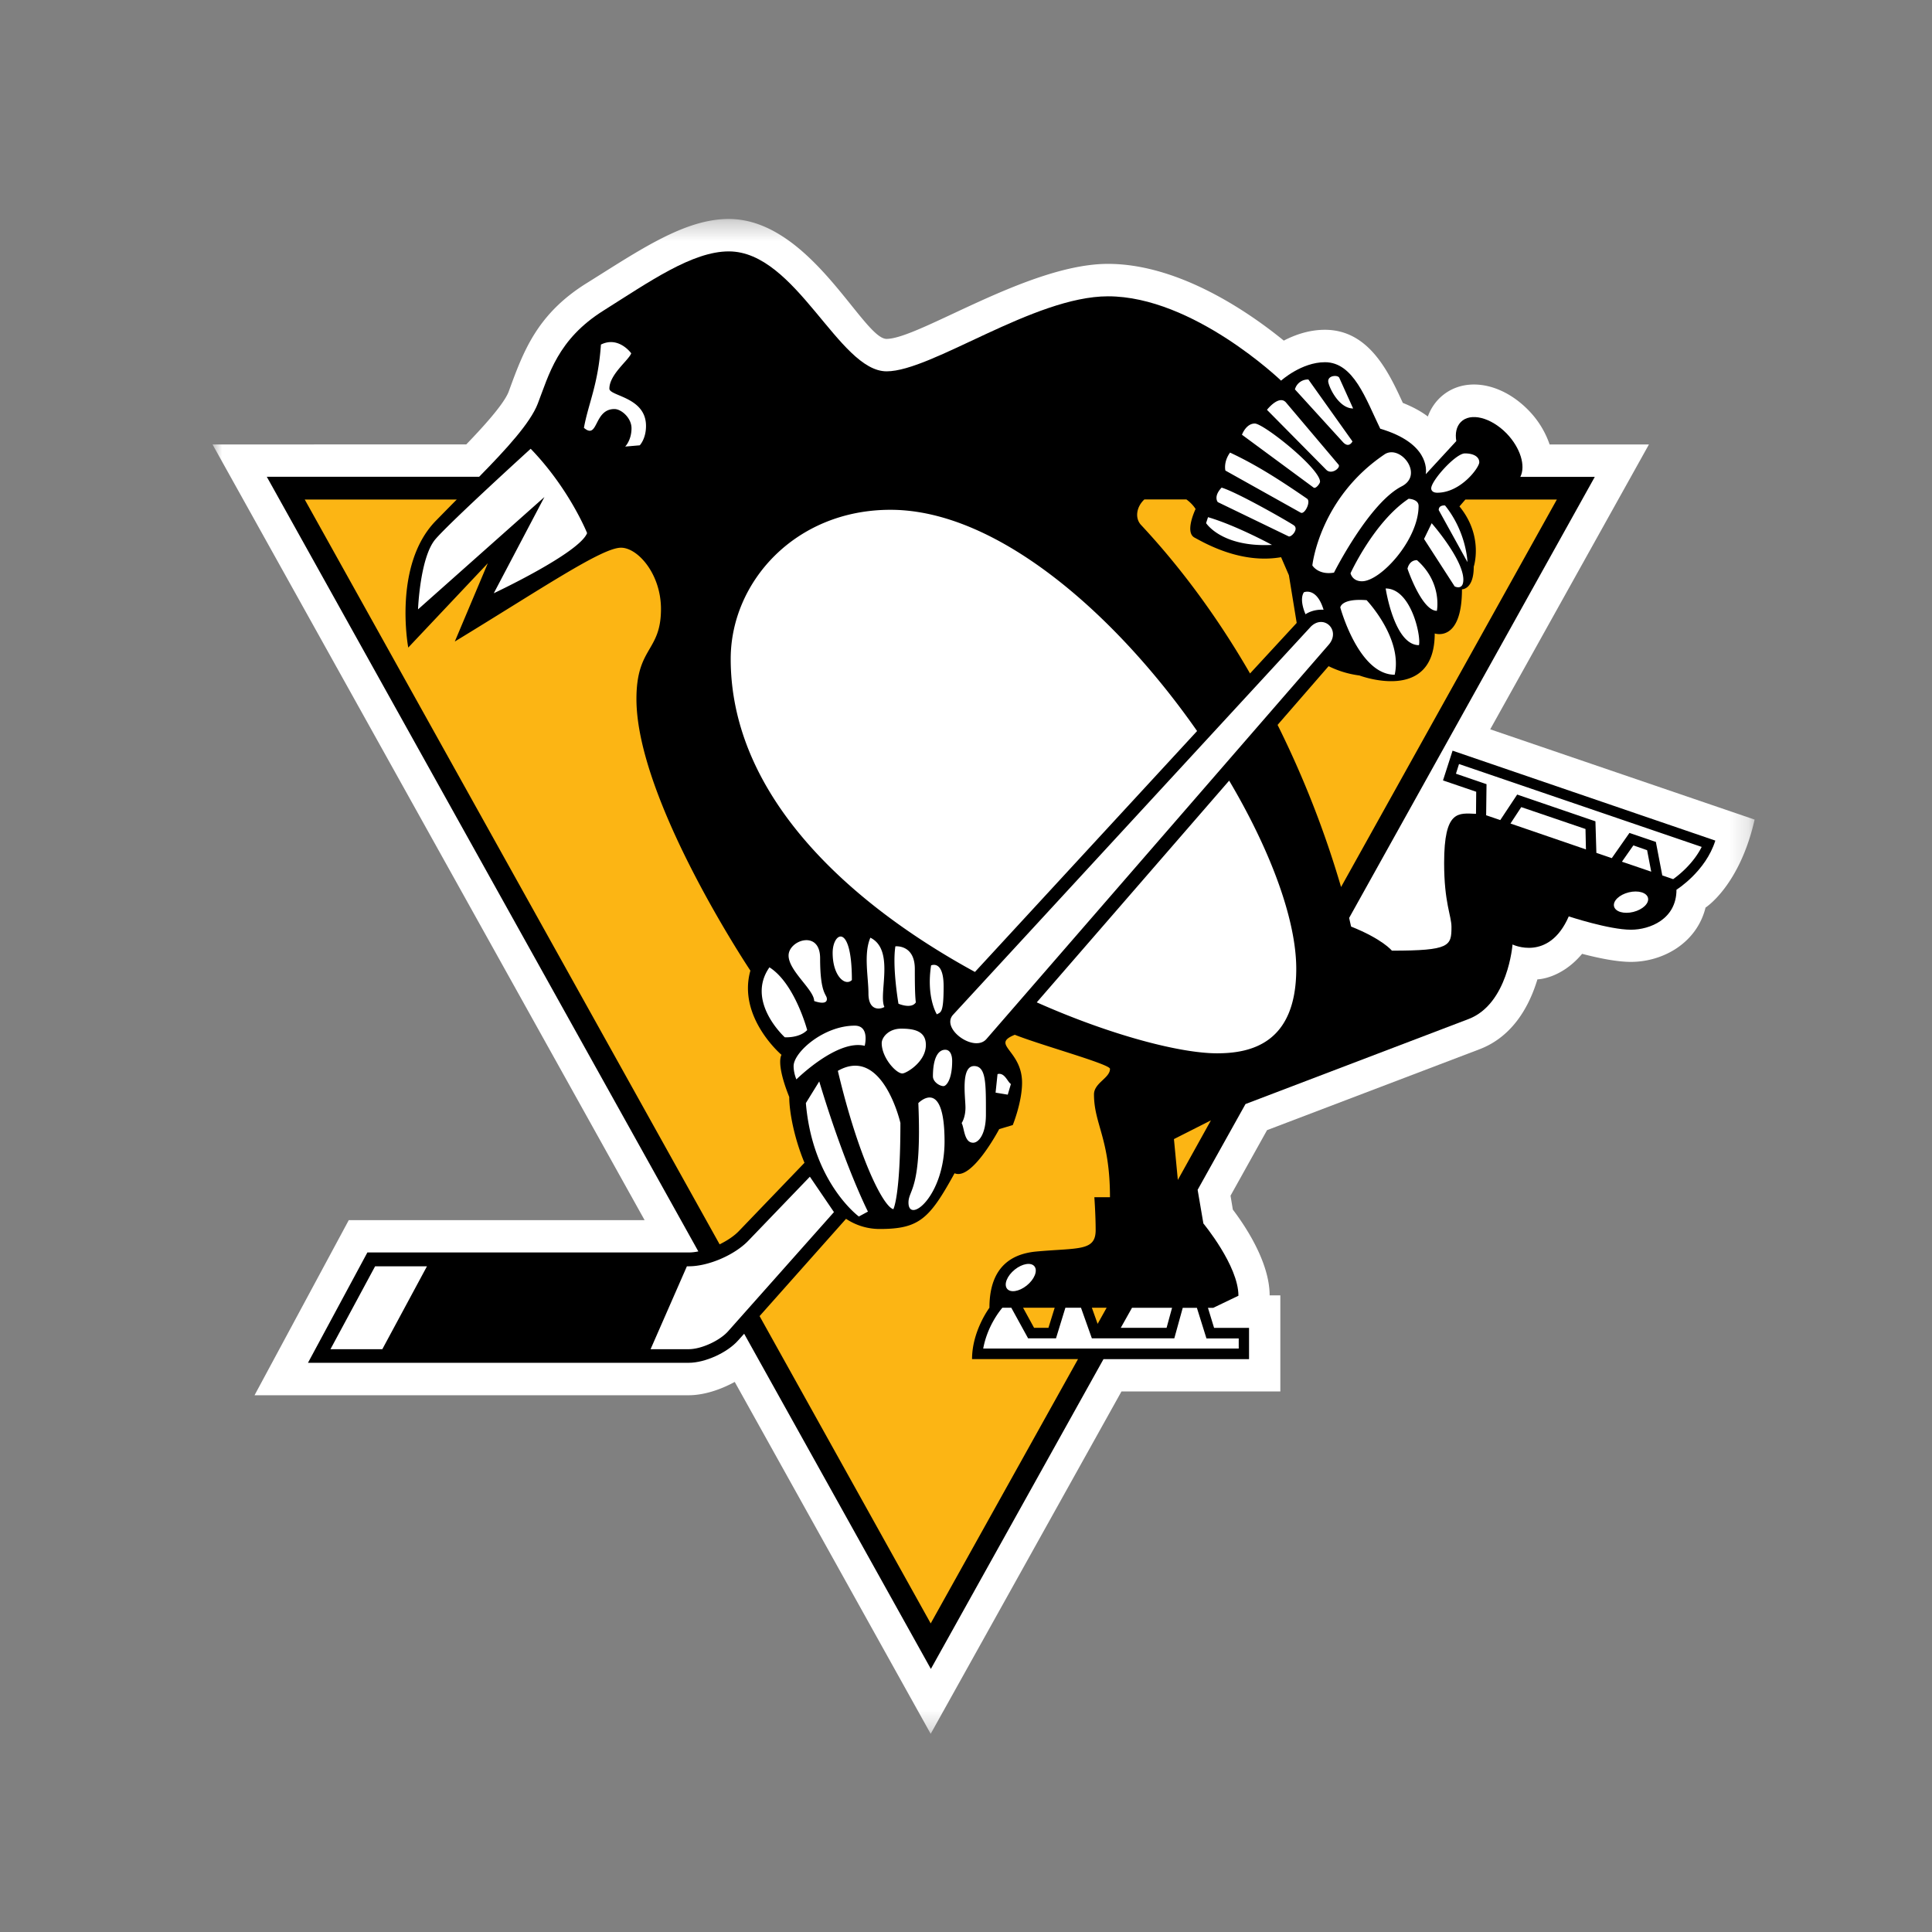
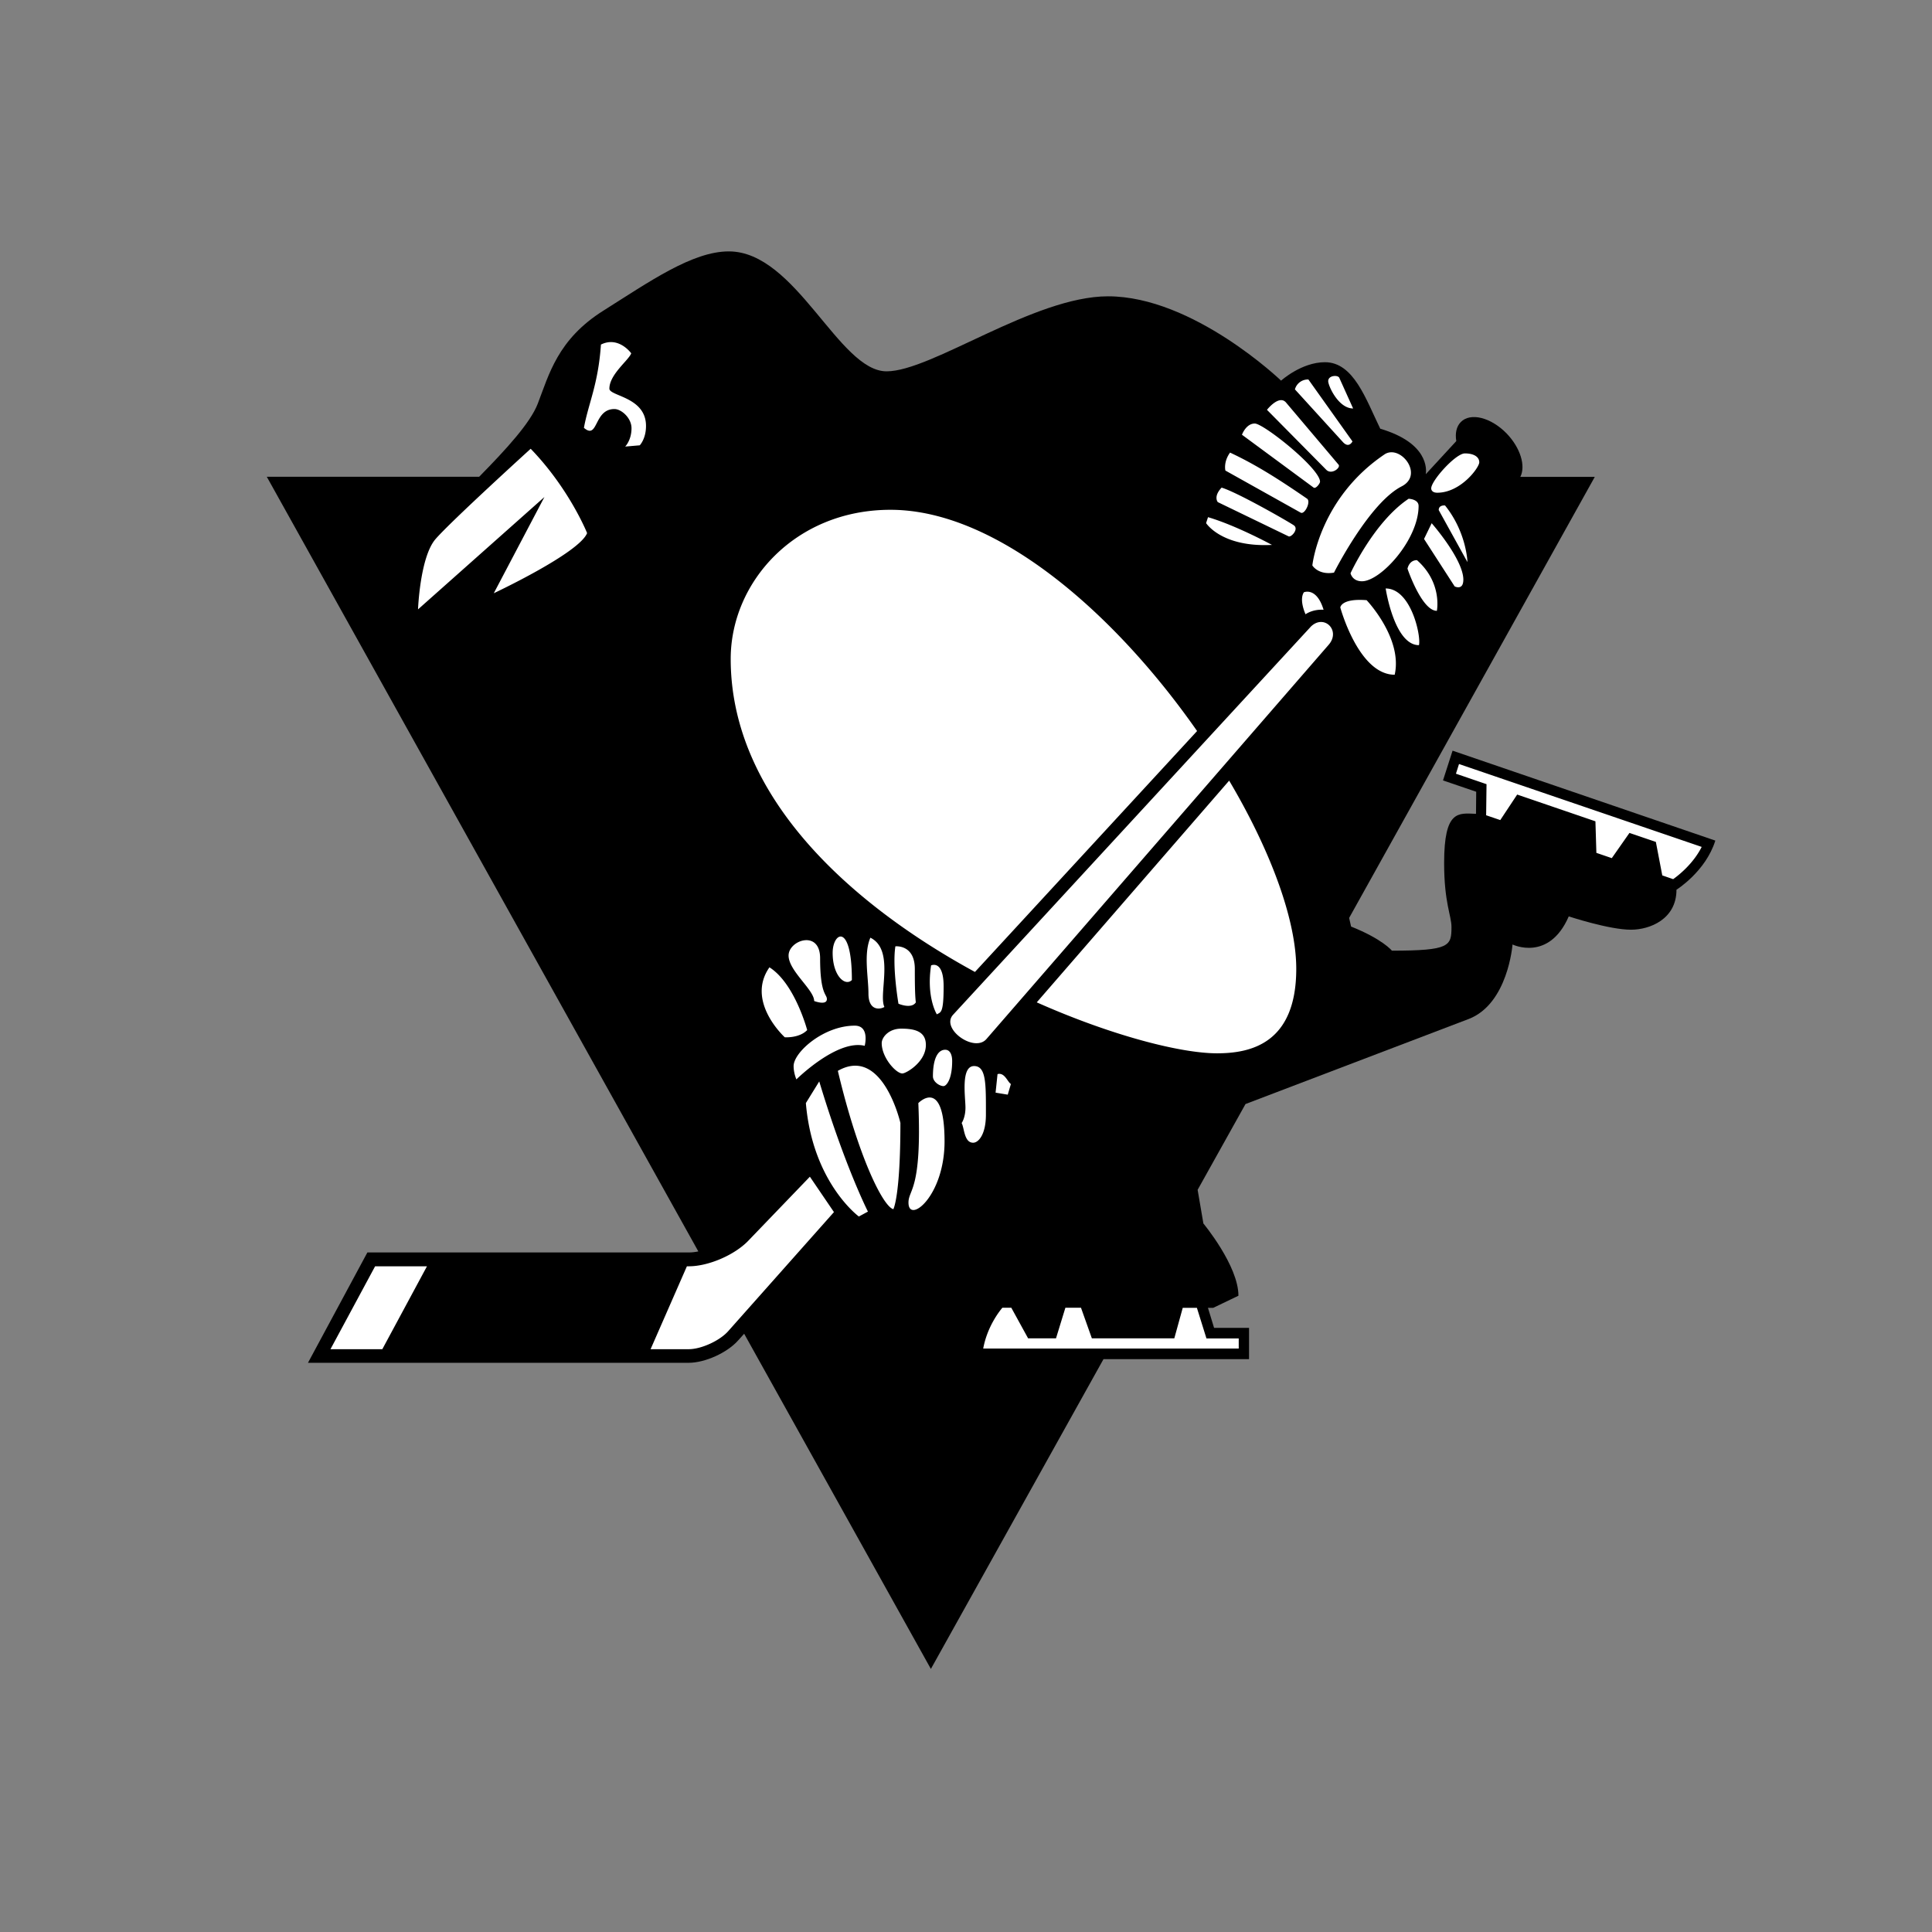
<svg xmlns="http://www.w3.org/2000/svg" fill="none" id="team-logo-pittsburgh-penguins" viewBox="0 0 100 100">
  <rect x="0" y="0" width="100" height="100" fill="#808080" stroke="none" />
  <mask id="a" style="mask-type:luminance" maskUnits="userSpaceOnUse" x="11" y="11" width="80" height="79">
-     <path fill-rule="evenodd" clip-rule="evenodd" d="M11 11.334h79.82v78.409H11V11.334Z" fill="#fff" />
-   </mask>
+     </mask>
  <g mask="url(#a)">
-     <path fill-rule="evenodd" clip-rule="evenodd" d="M85.35 23.004h-5.142a4.728 4.728 0 0 0-1.078-1.753c-1.496-1.544-3.507-1.792-4.671-.59a2.531 2.531 0 0 0-.554.898c-.342-.263-.774-.497-1.294-.705-.722-1.564-1.742-3.784-4.036-3.784-.818 0-1.554.263-2.126.56-1.698-1.384-5.36-3.972-9.102-3.972-4.104 0-9.79 3.883-11.46 3.883-1.211.001-3.94-6.207-8.168-6.207-2.275 0-4.58 1.59-7.322 3.303-2.617 1.618-3.315 3.575-4.07 5.64-.26.671-1.4 1.903-2.194 2.727H11l22.365 40.151H18.052l-4.877 9.063H35.64c.77 0 1.626-.273 2.39-.69l10.142 18.215 9.876-17.723h8.222v-4.972h-.553c-.005-1.728-1.275-3.61-1.906-4.44l-.119-.72 1.89-3.392 10.993-4.185c1.79-.68 2.612-2.334 3.002-3.62 0 0 1.212-.01 2.313-1.321.774.203 1.761.417 2.526.417 1.665 0 3.41-.979 3.863-2.812 0 0 1.76-1.117 2.54-4.553l-13.686-4.673 8.216-14.745Z" fill="#fff" />
-   </g>
+     </g>
  <path fill-rule="evenodd" clip-rule="evenodd" d="m74.69 40.395 1.718.586-.01 1.143c-.915-.035-1.65-.214-1.65 2.547 0 2.061.38 2.727.38 3.308 0 .988-.082 1.227-3.084 1.227 0 0-.472-.592-2.112-1.248 0 0-.034-.158-.101-.446l12.715-22.829h-3.854c.288-.566.005-1.504-.707-2.245-.818-.839-1.881-1.102-2.377-.59-.226.233-.298.585-.23.982l-1.579 1.714c.04-.259.125-1.62-2.357-2.354-.745-1.53-1.376-3.442-2.862-3.442-1.218 0-2.271.954-2.271.954s-4.541-4.365-8.958-4.365c-3.84 0-9.126 3.883-11.46 3.883-2.481 0-4.68-6.208-8.168-6.208-1.881 0-4.093 1.555-6.48 3.06-2.386 1.494-2.829 3.327-3.41 4.826-.385.993-1.608 2.33-3.032 3.78H13.81l22.336 40.095c-.16.035-.322.053-.485.055H19.015l-3.074 5.71h19.71c.836 0 1.986-.516 2.554-1.157l.312-.347 9.665 17.35 8.934-16.034h7.534v-1.62h-1.81l-.317-1.037h.274l1.304-.626c0-1.555-1.814-3.74-1.814-3.74l-.298-1.742 2.478-4.44 11.546-4.4c2.044-.78 2.275-3.858 2.275-3.858s1.881.913 2.911-1.455c0 0 2.087.69 3.218.69.981 0 2.357-.546 2.357-2.07 0 0 1.511-.94 2.011-2.543l-13.6-4.654-.496 1.54Z" fill="#000" />
-   <path fill-rule="evenodd" clip-rule="evenodd" d="M40.851 56.779c-.712-1.778-.4-2.18-.4-2.18s-2.29-1.943-1.611-4.36c0 0-5.898-8.825-5.898-14.06 0-2.706 1.27-2.443 1.27-4.658 0-1.817-1.203-3.172-2.069-3.172-.99 0-4.08 2.105-8.602 4.856l1.708-4.052-4.118 4.365s-.803-4.261 1.416-6.55c.366-.373.73-.746 1.096-1.113h-7.87l21.475 38.552c.394-.194.755-.432 1.005-.696l3.387-3.525c-.544-1.307-.789-2.662-.789-3.407Zm34.998-30.924-.308.357c1.265 1.545.74 3.12.74 3.12 0 1.191-.61 1.17-.61 1.17 0 2.777-1.41 2.286-1.41 2.286 0 3.65-3.896 2.175-3.896 2.175a5.038 5.038 0 0 1-1.597-.482l-2.641 3.04a50.902 50.902 0 0 1 3.286 8.391l11.17-20.057h-4.734ZM56.813 68.523l.466-.834h-.764l.298.834Zm9.9-38.75-.404-.933c-2.082.362-3.944-.726-4.478-1.013-.53-.279.052-1.48.052-1.48s-.144-.258-.476-.497h-2.174c-.41.378-.505.964-.174 1.32 2.31 2.474 4.166 5.131 5.643 7.689l2.415-2.617-.404-2.469Zm-5.748 31.3 1.712-3.083-1.914.969.202 2.115Zm-3.512-5.75c0-.243-3.536-1.211-4.927-1.763-1.279.517.376.78.376 2.483 0 1.008-.481 2.19-.481 2.19l-.703.21s-1.409 2.68-2.31 2.284c-1.293 2.349-1.818 2.885-3.872 2.885a3.131 3.131 0 0 1-1.745-.526l-4.475 5.035 8.857 15.907 7.625-13.681h-5.485c0-1.46.9-2.658.9-2.658 0-2.323 1.385-2.81 2.42-2.91 2.183-.198 3.078-.005 3.078-1.107 0-.78-.067-1.703-.067-1.703h.808c0-3.035-.827-3.78-.827-5.324 0-.595.828-.844.828-1.32v-.002Z" fill="#FCB514" />
-   <path fill-rule="evenodd" clip-rule="evenodd" d="M53.523 68.727h.745l.322-1.038h-1.635l.568 1.038Z" fill="#FCB514" />
-   <path fill-rule="evenodd" clip-rule="evenodd" d="m78.74 41.776-.558.85 3.906 1.34-.023-1.057-3.325-1.133Zm5.803 1.981-.592.845 1.516.516-.213-1.112-.712-.248ZM58.593 67.69l-.582 1.038h2.371l.284-1.038h-2.073Zm25.711-21.502c.486-.12.932.01.997.29.064.28-.276.604-.762.724s-.932-.01-.997-.29c-.065-.28.276-.604.762-.724Zm-31.78 19.526c.394-.316.852-.39 1.024-.162.171.227-.009.668-.403.985-.394.317-.852.39-1.023.163-.172-.227.008-.669.402-.986Z" fill="#fff" />
  <path fill-rule="evenodd" clip-rule="evenodd" d="m70.037 21.142-.717-1.589c-.072-.154-.572-.13-.572.174-.005.228.52 1.415 1.288 1.415h.001Zm-.034 1.704-2.28-3.203a.694.694 0 0 0-.698.511l2.483 2.726c.318.348.496-.034.496-.034Zm-.726 1.197-2.713-3.209c-.361-.422-.986.378-.986.378l3.069 3.104c.284.283.779-.125.63-.273Zm-.952.893c0-.69-2.92-3.014-3.377-3.014-.457 0-.664.58-.664.58l3.704 2.732c.12.09.337-.218.337-.298Zm-1.001 1.599c.207.115.544-.576.327-.725-1.289-.884-2.554-1.718-3.984-2.384-.355.492-.24.93-.24.93l3.897 2.179Zm-.625 1.227c.134.06.548-.382.264-.576-.341-.228-2.94-1.713-3.733-1.947-.443.467-.197.75-.197.75l3.666 1.773Zm-.862.442s-1.852-1.008-3.31-1.435l-.1.307c.004.006.808 1.262 3.41 1.128Zm8.631-1.803 1.487 2.692s-.039-1.535-1.16-2.93c0 0-.327-.04-.327.238Zm1.275 3.605c0-1.057-1.64-2.925-1.64-2.925l-.395.815 1.583 2.453c0 .005.451.233.451-.343Zm-2.891-.57s.736 2.18 1.52 2.18c0 0 .298-1.45-1.03-2.623-.413 0-.49.442-.49.442Zm-1.13 1.023s.442 2.934 1.722 2.934c.12-.451-.4-2.934-1.723-2.934Zm.467 4.464c.423-1.892-1.453-3.858-1.453-3.858-1.324-.105-1.362.377-1.362.377s.943 3.482 2.815 3.482Zm-4.614-3.128s.351-.269.933-.234c-.365-1.197-1.02-.904-1.02-.904-.259.403.087 1.137.087 1.137Zm6.817-6.292c1.217 0 2.175-1.302 2.175-1.575 0-.272-.27-.46-.746-.46s-1.741 1.409-1.741 1.807c-.005.084.057.228.312.228Zm-4.489 4.166s.083.417.593.417c.967 0 2.93-2.15 2.93-3.898 0-.358-.516-.372-.516-.372-1.794 1.197-3.006 3.853-3.006 3.853Zm2.656-4.5c1.145-.6-.052-2.15-.87-1.668-3.401 2.28-3.762 5.766-3.762 5.766s.303.511 1.12.372c0 0 1.819-3.615 3.512-4.47Zm-24.366 24.8c-.255 1.66.298 2.533.298 2.533.202-.119.351-.04.351-1.445 0-1.4-.649-1.087-.649-1.087Zm-1.848-.987c-.168 1.067.159 2.97.159 2.97s.669.292.9-.07c-.053-.377-.053-1.227-.053-1.729 0-1.28-1.006-1.171-1.006-1.171Zm-1.294-.447c-.36.824-.1 2.046-.1 2.89 0 .875.562.845.826.696-.322-.666.554-2.955-.726-3.586Zm-.958 2.19c0-3-.995-2.483-.995-1.405 0 1.201.654 1.753.996 1.405Zm-1.294.983c0-.258-.35-.228-.35-2.11 0-1.495-1.632-.934-1.632-.14 0 .795 1.324 1.773 1.324 2.354 0 0 .659.254.659-.104Zm-2.973-1.639c-1.24 1.773.794 3.62.794 3.62s.746.055 1.16-.372c0 0-.64-2.419-1.953-3.248h-.001Zm7.707 7.027c.192 4.534-.51 4.454-.51 5.15 0 1.127 1.867-.313 1.867-3.173-.005-3.383-1.357-1.977-1.357-1.977Zm-4.166-1.668c1.049 4.429 2.333 7.016 2.872 7.16 0 0 .366-.64.366-4.464 0 0-.92-4.018-3.238-2.697Zm-1.655 1.668c.346 4.117 2.742 5.87 2.742 5.87l.47-.254s-1.202-2.358-2.52-6.738l-.693 1.122Zm9.92-1.5-.101.959.63.104.163-.552c-.173-.099-.322-.615-.693-.511Zm-1.213-.417c-.703 0-.447 1.614-.447 2.15 0 .526-.197.8-.197.8.144.268.125 1.018.596 1.018.27 0 .66-.418.66-1.46 0-1.57.023-2.508-.612-2.508Zm-1.491-.844c-.41 0-.64.507-.64 1.376 0 .287.346.506.548.506.135 0 .448-.318.448-1.301 0-.302-.101-.58-.356-.58v-.001Zm-1.005-.248c0-.726-.612-.844-1.276-.844s-1.01.461-1.01.75c0 .75.74 1.569 1.068 1.569.183.005 1.218-.586 1.218-1.475Zm-3.166.044s.274-1.043-.515-1.043c-1.616 0-3.165 1.381-3.165 2.091 0 .367.144.69.144.69s2.107-2.09 3.536-1.738ZM67.83 32.455 49.337 52.517c-.674.725 1.101 1.996 1.727 1.256l17.708-20.4c.65-.75-.26-1.625-.942-.92ZM31.542 20.114c0-.735 1.005-1.474 1.13-1.827 0 0-.65-.909-1.568-.452-.14 2.07-.654 3.054-.88 4.31.75.641.5-.973 1.578-.973.36 0 .885.462.885.994 0 .62-.327.948-.327.948l.754-.065s.323-.332.323-.998c.005-1.51-1.896-1.54-1.896-1.937Zm-9.001 7.791c-.803.934-.904 3.636-.904 3.636l6.542-5.815-2.621 4.98s4.425-2.076 4.83-3.113c0 0-.91-2.285-2.92-4.365 0 0-4.12 3.744-4.927 4.677Zm31.122 23.977c3.877 1.723 7.451 2.637 9.328 2.637 1.731 0 4.103-.497 4.103-4.375 0-2.543-1.332-6.123-3.473-9.739l-9.959 11.477Zm-3.2-1.574 11.498-12.47c-4.204-6.023-10.334-11.451-15.87-11.451-4.937 0-8.27 3.749-8.27 7.717 0 7.146 6.22 12.703 12.642 16.204Zm26.459-8.11.732.249.875-1.321 4.05 1.385.049 1.633.798.273.914-1.305 1.367.466.332 1.733.563.194c.279-.199 1.034-.79 1.477-1.669l-12.561-4.29-.159.501 1.583.542-.02 1.608v.001ZM61.22 67.688l-.438 1.585h-4.267l-.563-1.584h-.808l-.486 1.584h-1.443l-.87-1.584h-.463c-.14.164-.78.964-.991 2.11h13.225v-.521h-1.67l-.495-1.584h-.731v-.005Zm-44.115 2.146h2.684l2.31-4.29h-2.684l-2.31 4.29Zm21.634-5.621c-.712.745-2.069 1.33-3.083 1.33h-.102l-1.88 4.291h1.972c.65 0 1.606-.437 2.045-.933l5.474-6.163-1.246-1.832-3.18 3.306Z" fill="#fff" />
</svg>